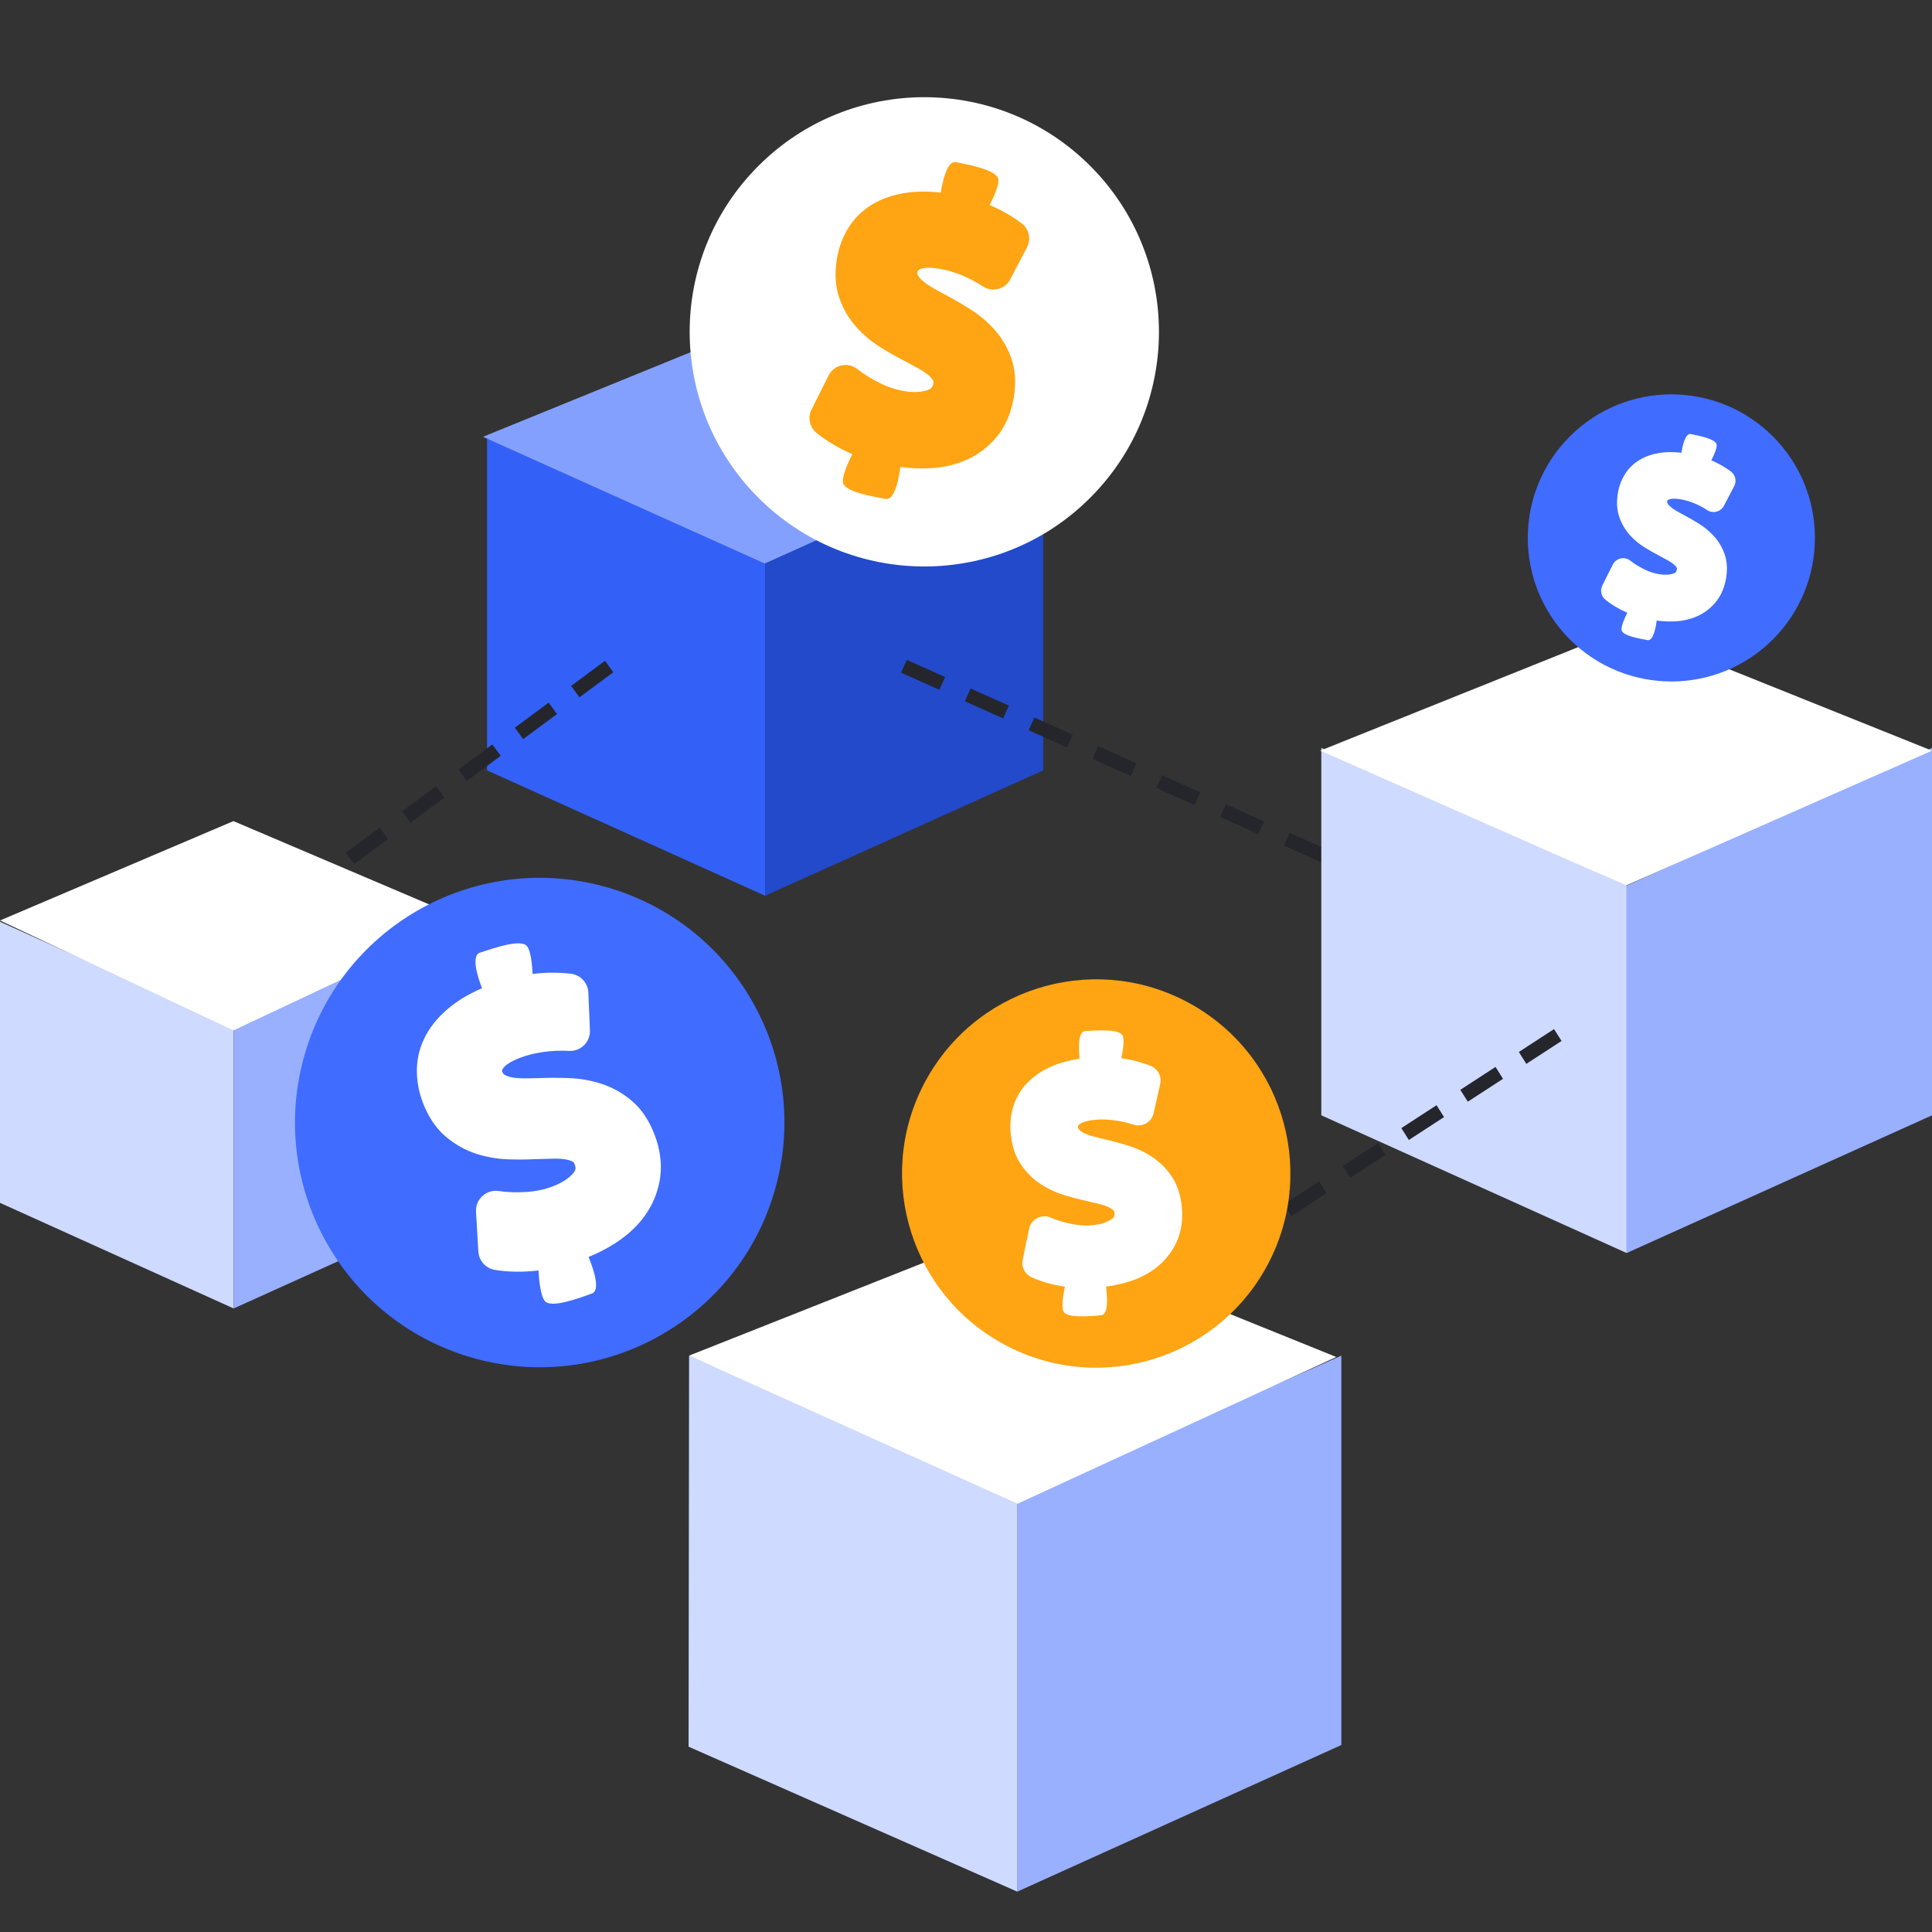
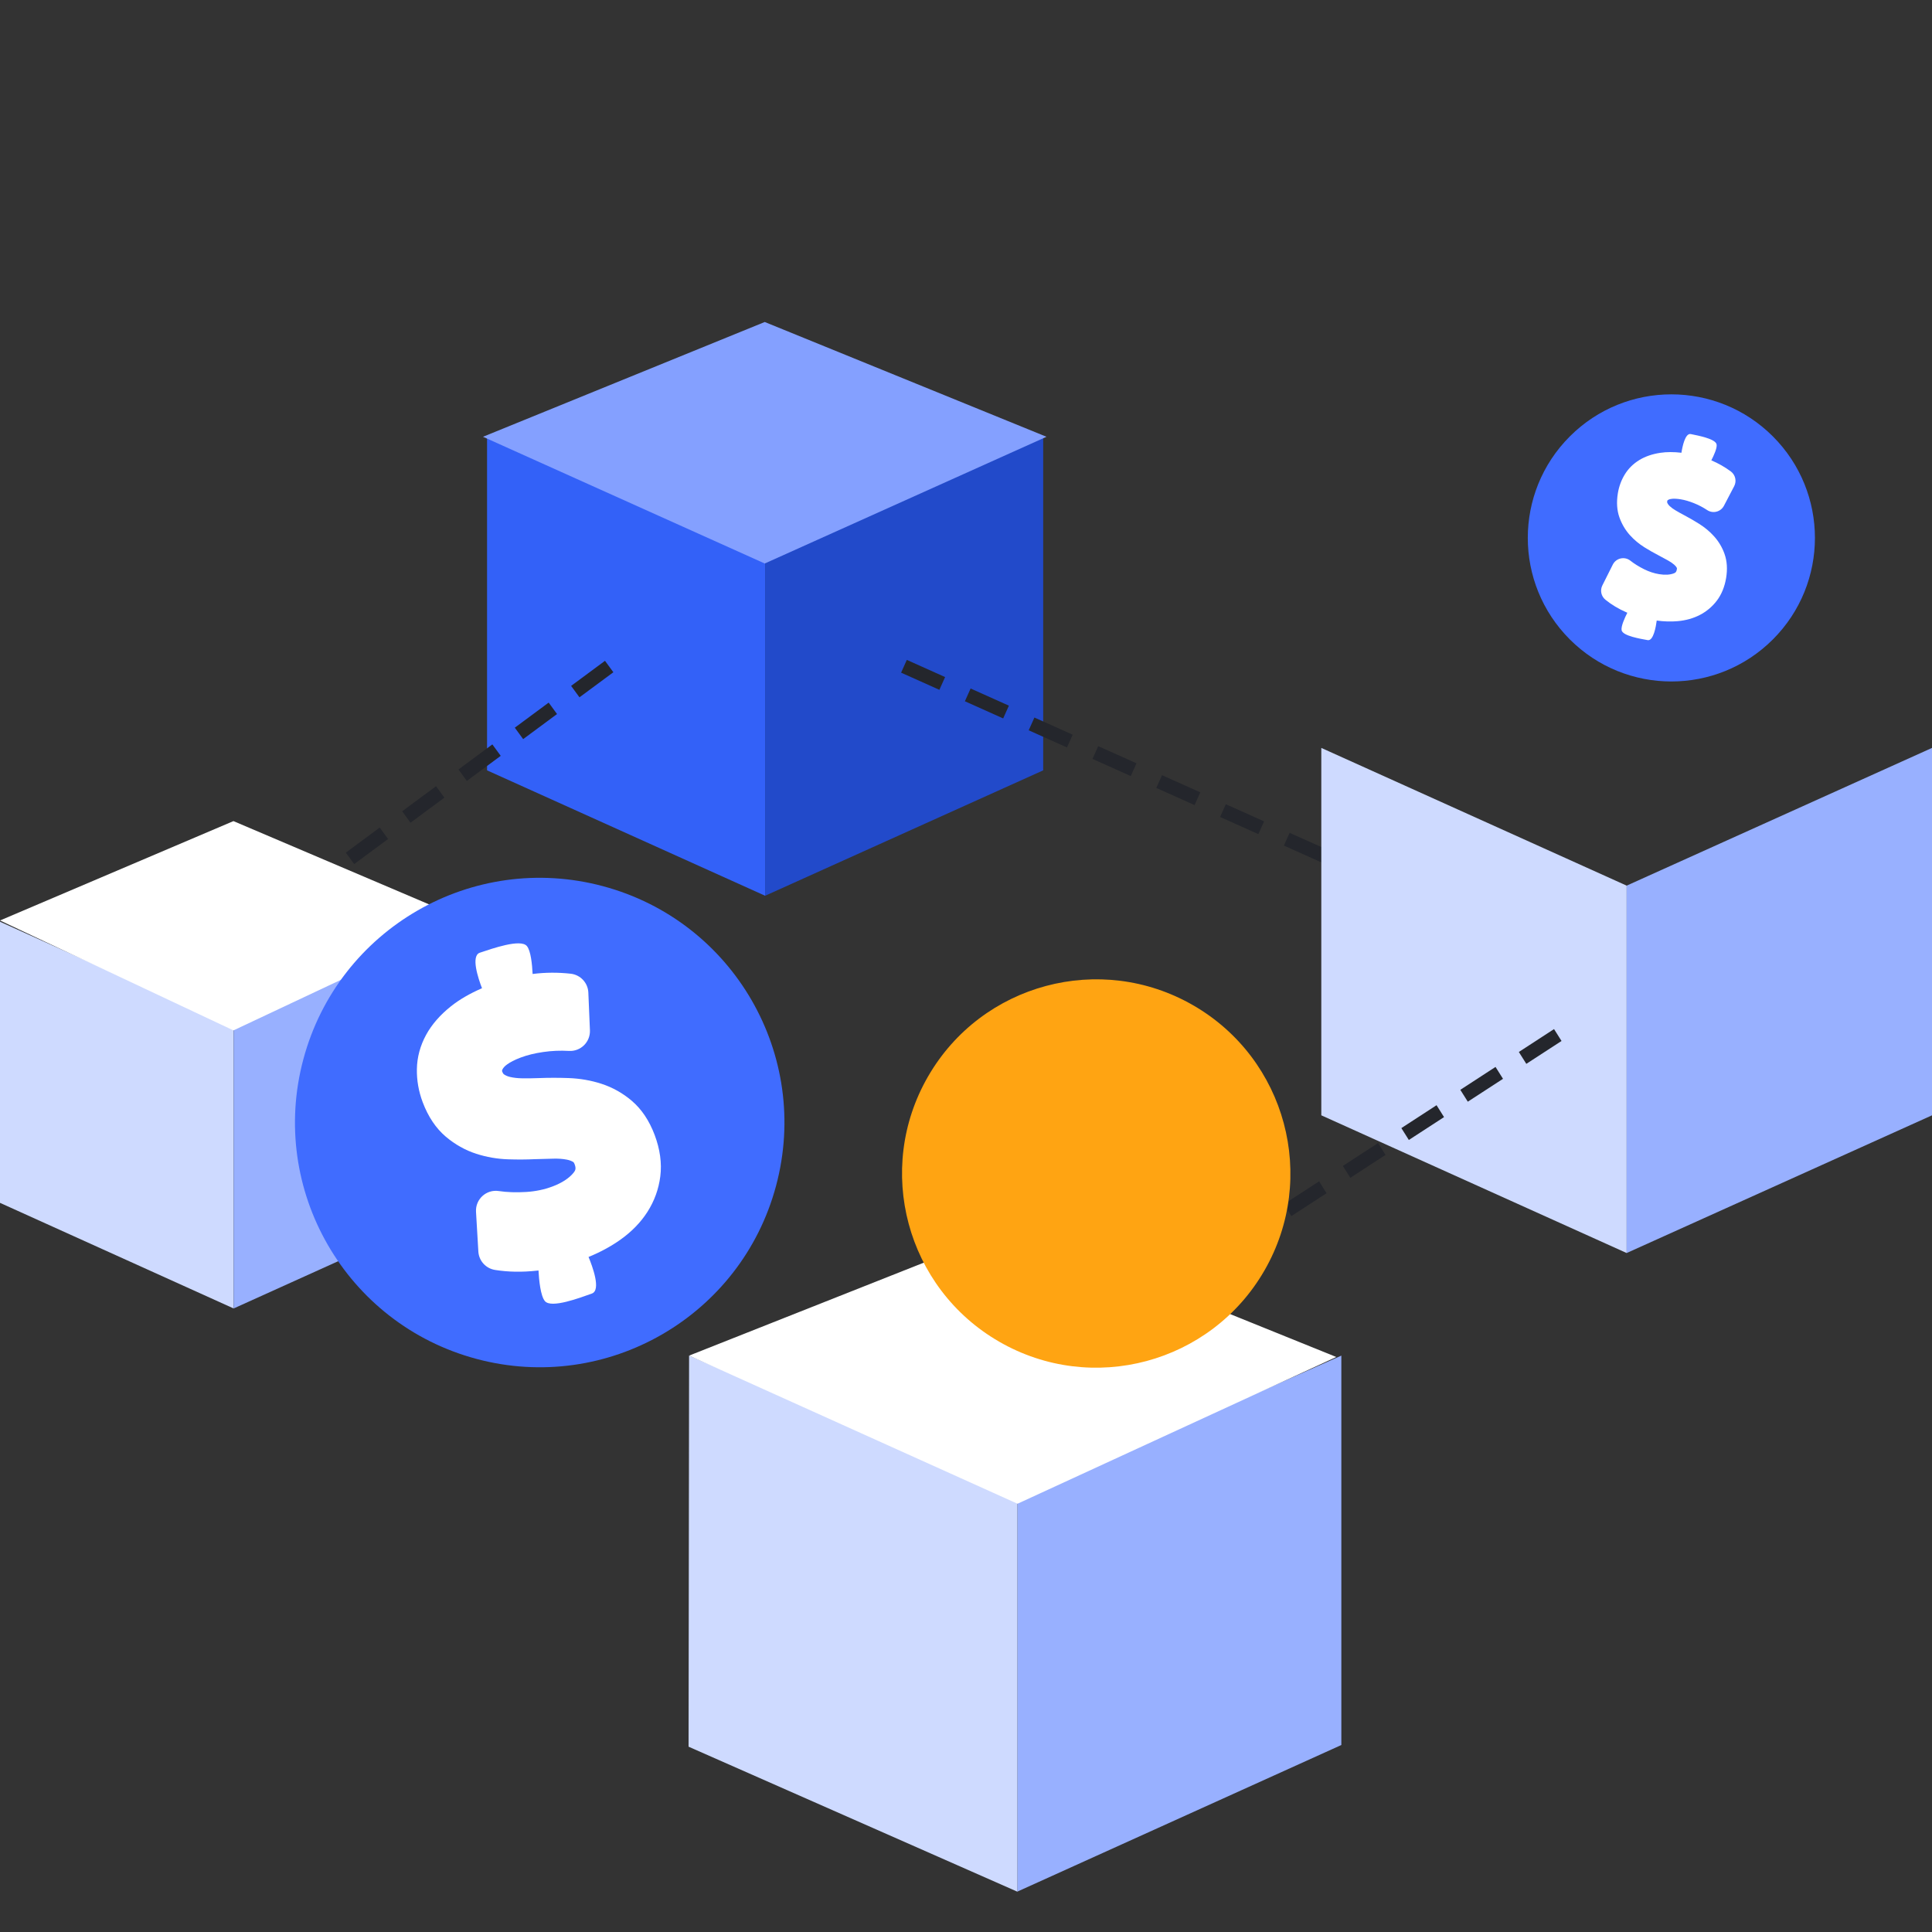
<svg xmlns="http://www.w3.org/2000/svg" width="150" height="150" viewBox="0 0 150 150" fill="none">
  <rect x="0" y="0" width="150" height="150" fill="#333333" stroke="none" />
  <g clip-path="url(#clip0_418_3207)">
    <path d="M59.404 69.546L37.815 59.81V33.848L59.404 43.618V69.546Z" fill="#3361F8" />
    <path d="M59.404 69.546L80.994 59.81V33.848L59.404 43.618V69.546Z" fill="#224ACA" />
    <path d="M37.5 33.911L59.375 43.75L81.25 33.911L59.375 25L37.5 33.911Z" fill="#84A0FF" />
    <path d="M122.022 75.762L119.494 74.6L119.938 73.61L122.466 74.771L122.022 75.762ZM117.479 73.712L114.507 72.38L114.951 71.389L117.923 72.722L117.479 73.712ZM112.559 71.492L109.587 70.159L110.032 69.169L113.004 70.501L112.559 71.492ZM107.606 69.237L104.634 67.905L105.078 66.914L108.05 68.246L107.606 69.237ZM102.653 66.983L99.681 65.65L100.125 64.66L103.097 65.992L102.653 66.983ZM97.7 64.762L94.728 63.43L95.172 62.439L98.144 63.771L97.7 64.762ZM92.746 62.507L89.774 61.175L90.218 60.184L93.19 61.517L92.746 62.507ZM87.793 60.253L84.821 58.921L85.265 57.93L88.237 59.262L87.793 60.253ZM82.84 58.032L79.868 56.7L80.312 55.709L83.284 57.042L82.84 58.032ZM77.886 55.778L74.914 54.446L75.358 53.455L78.33 54.787L77.886 55.778ZM72.933 53.557L69.961 52.225L70.405 51.234L73.377 52.567L72.933 53.557Z" fill="#24262C" />
    <path d="M15.68 75.866L15.031 74.978L16.363 73.987L17.013 74.876L15.68 75.866ZM18.789 73.578L18.14 72.689L20.77 70.742L21.419 71.63L18.789 73.578ZM23.162 70.332L22.512 69.444L25.143 67.497L25.792 68.385L23.162 70.332ZM27.5 67.087L26.851 66.199L29.481 64.252L30.13 65.14L27.5 67.087ZM31.872 63.876L31.224 62.988L33.854 61.041L34.503 61.929L31.872 63.876ZM36.245 60.631L35.596 59.742L38.226 57.795L38.876 58.683L36.245 60.631ZM40.618 57.385L39.969 56.497L42.599 54.55L43.248 55.438L40.618 57.385ZM44.99 54.14L44.341 53.252L46.972 51.305L47.621 52.193L44.99 54.14Z" fill="#24262C" />
    <path d="M18.139 101.588L0 93.389V71.561L18.139 79.759V101.588Z" fill="#CEDAFF" />
    <path d="M18.141 101.588L36.28 93.389V71.561L18.141 79.759V101.588Z" fill="#98B0FF" />
    <path d="M0 71.466L18.125 80L36.25 71.466L18.125 63.75L0 71.466Z" fill="white" />
    <path d="M126.294 97.285L102.586 86.593V58.068L126.294 68.761V97.285Z" fill="#CEDAFF" />
    <path d="M126.293 97.285L150.001 86.593V58.068L126.293 68.761V97.285Z" fill="#98B0FF" />
-     <path d="M102.5 58.282L126.25 68.75L150 58.282L126.25 48.75L102.5 58.282Z" fill="white" />
    <path d="M91.174 100.327L90.594 99.404L93.327 97.628L93.907 98.55L91.174 100.327ZM95.718 97.389L95.137 96.466L97.87 94.69L98.451 95.612L95.718 97.389ZM100.261 94.417L99.68 93.494L102.413 91.718L102.994 92.64L100.261 94.417ZM104.839 91.445L104.258 90.522L106.991 88.746L107.572 89.668L104.839 91.445ZM109.382 88.507L108.801 87.585L111.534 85.808L112.115 86.731L109.382 88.507ZM113.96 85.535L113.379 84.613L116.112 82.836L116.693 83.759L113.96 85.535ZM118.503 82.597L117.922 81.675L120.655 79.898L121.236 80.821L118.503 82.597Z" fill="#24262C" />
    <path d="M60.252 92.07C62.968 81.936 56.954 71.519 46.82 68.804C36.685 66.088 26.269 72.102 23.553 82.237C20.838 92.371 26.852 102.787 36.986 105.503C47.12 108.218 57.537 102.204 60.252 92.07Z" fill="#406CFF" />
    <path d="M49.065 85.477C48.359 84.874 47.56 84.425 46.693 84.144C45.884 83.881 45.026 83.733 44.144 83.701C43.369 83.673 42.6 83.673 41.859 83.702C41.42 83.72 40.978 83.725 40.549 83.72C40.204 83.716 39.887 83.681 39.604 83.615C39.412 83.57 39.254 83.503 39.121 83.407C39.065 83.366 39.02 83.27 38.992 83.198C38.974 83.149 38.955 83.102 39.07 82.929C39.135 82.832 39.422 82.486 40.436 82.104C40.935 81.916 41.522 81.773 42.178 81.678C42.839 81.581 43.51 81.554 44.171 81.593C45.082 81.648 45.839 80.903 45.802 79.991L45.679 77.066C45.648 76.308 45.068 75.687 44.316 75.6C43.335 75.489 42.338 75.494 41.352 75.619C41.316 74.88 41.213 73.826 40.911 73.456C40.428 72.86 38.18 73.662 37.258 73.967C36.54 74.203 37.127 75.96 37.423 76.726C36.483 77.133 35.675 77.601 35.019 78.122C34.174 78.794 33.524 79.539 33.086 80.34C32.626 81.181 32.383 82.077 32.367 83C32.35 83.87 32.502 84.737 32.818 85.575C33.243 86.702 33.846 87.603 34.613 88.252C35.332 88.859 36.128 89.306 36.981 89.581C37.78 89.838 38.612 89.982 39.454 90.009C40.188 90.033 40.883 90.029 41.519 89.998L42.988 89.958C43.354 89.949 43.694 89.973 44 90.032C44.214 90.074 44.388 90.14 44.52 90.227C44.539 90.239 44.575 90.29 44.612 90.387C44.737 90.717 44.684 90.865 44.529 91.055C44.175 91.485 43.627 91.842 42.898 92.117C42.264 92.356 41.576 92.5 40.853 92.544C40.082 92.591 39.364 92.568 38.72 92.472C37.755 92.329 36.901 93.109 36.958 94.085L37.139 97.167C37.181 97.888 37.718 98.482 38.431 98.597C39.45 98.761 40.545 98.779 41.686 98.653C41.726 98.649 41.767 98.644 41.808 98.639C41.847 99.368 41.964 100.615 42.308 101.019C42.804 101.605 45.034 100.756 45.95 100.432C46.692 100.17 45.988 98.295 45.694 97.591C46.599 97.221 47.423 96.775 48.148 96.264C49.027 95.642 49.739 94.914 50.262 94.097C50.803 93.254 51.141 92.322 51.266 91.329C51.394 90.313 51.246 89.233 50.827 88.116C50.41 87.009 49.817 86.121 49.065 85.479L49.065 85.477Z" fill="white" />
    <path d="M79 146.875L53.461 135.613L53.5 105.25L79 116.25V146.875Z" fill="#CEDAFF" />
    <path d="M79 146.858L104.142 135.482V105.25L79 116.391V146.858Z" fill="#98B0FF" />
-     <path d="M53.5 105.25L79 116.75L103.748 105.356L78.748 95.25L53.5 105.25Z" fill="white" />
+     <path d="M53.5 105.25L79 116.75L103.748 105.356L78.748 95.25L53.5 105.25" fill="white" />
    <path d="M137.646 49.645C141.999 45.292 141.999 38.235 137.646 33.882C133.293 29.529 126.235 29.529 121.882 33.882C117.529 38.235 117.529 45.292 121.882 49.645C126.235 53.998 133.293 53.998 137.646 49.645Z" fill="#406CFF" />
    <path d="M133.895 43.013C133.713 42.5 133.438 42.038 133.08 41.64C132.747 41.269 132.354 40.942 131.915 40.667C131.529 40.425 131.139 40.2 130.754 39.997C130.525 39.877 130.299 39.751 130.083 39.622C129.908 39.519 129.757 39.408 129.633 39.292C129.549 39.212 129.488 39.132 129.449 39.044C129.432 39.007 129.437 38.945 129.444 38.9C129.449 38.87 129.454 38.841 129.563 38.786C129.625 38.756 129.872 38.665 130.499 38.768C130.808 38.819 131.148 38.918 131.51 39.062C131.874 39.207 132.223 39.39 132.547 39.604C132.994 39.899 133.597 39.743 133.846 39.268L134.642 37.746C134.848 37.352 134.736 36.866 134.379 36.601C133.913 36.257 133.405 35.967 132.867 35.741C133.066 35.355 133.323 34.789 133.278 34.513C133.207 34.068 131.83 33.816 131.271 33.701C130.837 33.61 130.62 34.675 130.546 35.151C129.949 35.082 129.401 35.083 128.915 35.155C128.288 35.248 127.74 35.437 127.282 35.715C126.801 36.008 126.415 36.391 126.136 36.855C125.872 37.293 125.695 37.778 125.61 38.296C125.495 38.994 125.537 39.629 125.736 40.184C125.924 40.703 126.197 41.164 126.55 41.554C126.88 41.919 127.261 42.236 127.681 42.497C128.047 42.724 128.401 42.926 128.733 43.097L129.492 43.508C129.681 43.61 129.846 43.722 129.984 43.842C130.081 43.926 130.15 44.011 130.191 44.093C130.197 44.105 130.201 44.142 130.191 44.202C130.158 44.407 130.088 44.466 129.953 44.517C129.647 44.632 129.264 44.652 128.813 44.578C128.42 44.514 128.029 44.385 127.648 44.195C127.243 43.993 126.885 43.771 126.585 43.533C126.137 43.177 125.474 43.323 125.217 43.835L124.405 45.455C124.215 45.833 124.313 46.293 124.642 46.561C125.111 46.943 125.662 47.273 126.279 47.544C126.301 47.554 126.323 47.563 126.346 47.572C126.151 47.955 125.845 48.622 125.901 48.929C125.981 49.372 127.363 49.595 127.924 49.699C128.378 49.784 128.57 48.624 128.627 48.18C129.196 48.258 129.745 48.273 130.264 48.226C130.893 48.168 131.468 48.007 131.974 47.745C132.496 47.475 132.942 47.101 133.296 46.633C133.659 46.154 133.901 45.562 134.016 44.871C134.129 44.187 134.088 43.561 133.894 43.014L133.895 43.013Z" fill="white" />
-     <path d="M84.645 38.645C91.76 31.531 91.76 19.996 84.645 12.882C77.531 5.767 65.996 5.767 58.882 12.882C51.767 19.996 51.767 31.531 58.882 38.645C65.996 45.76 77.531 45.76 84.645 38.645Z" fill="white" />
-     <path d="M78.515 27.807C78.218 26.968 77.769 26.213 77.184 25.563C76.638 24.956 75.997 24.422 75.279 23.972C74.649 23.577 74.01 23.209 73.382 22.878C73.008 22.682 72.638 22.475 72.285 22.265C72 22.096 71.753 21.915 71.55 21.725C71.412 21.595 71.313 21.464 71.248 21.32C71.222 21.259 71.23 21.158 71.241 21.085C71.25 21.035 71.257 20.987 71.436 20.898C71.536 20.849 71.941 20.7 72.966 20.869C73.47 20.952 74.026 21.114 74.617 21.35C75.212 21.587 75.783 21.886 76.313 22.235C77.043 22.717 78.029 22.462 78.435 21.687L79.736 19.198C80.073 18.554 79.89 17.76 79.306 17.327C78.545 16.765 77.714 16.291 76.836 15.921C77.16 15.291 77.58 14.366 77.507 13.914C77.391 13.188 75.14 12.776 74.228 12.587C73.518 12.439 73.163 14.179 73.042 14.957C72.066 14.844 71.171 14.846 70.376 14.964C69.352 15.116 68.455 15.424 67.707 15.879C66.921 16.357 66.291 16.985 65.834 17.743C65.403 18.458 65.114 19.25 64.974 20.098C64.787 21.238 64.856 22.276 65.181 23.183C65.487 24.031 65.934 24.784 66.511 25.422C67.051 26.018 67.673 26.537 68.359 26.963C68.957 27.335 69.537 27.665 70.079 27.944L71.319 28.615C71.628 28.783 71.898 28.966 72.124 29.162C72.282 29.299 72.395 29.437 72.462 29.572C72.472 29.592 72.478 29.651 72.462 29.75C72.407 30.084 72.293 30.181 72.073 30.265C71.573 30.452 70.947 30.486 70.209 30.365C69.568 30.259 68.927 30.049 68.306 29.739C67.643 29.409 67.058 29.045 66.569 28.656C65.836 28.075 64.753 28.313 64.333 29.151L63.004 31.797C62.694 32.416 62.855 33.168 63.392 33.605C64.159 34.229 65.06 34.769 66.068 35.212C66.103 35.228 66.14 35.243 66.177 35.259C65.859 35.883 65.359 36.974 65.451 37.475C65.582 38.2 67.841 38.563 68.757 38.734C69.499 38.872 69.813 36.977 69.906 36.251C70.835 36.378 71.733 36.404 72.581 36.326C73.609 36.231 74.549 35.968 75.375 35.541C76.23 35.099 76.957 34.487 77.537 33.723C78.13 32.941 78.525 31.972 78.712 30.844C78.897 29.725 78.831 28.703 78.514 27.809L78.515 27.807Z" fill="#FFA412" />
    <path d="M98.166 98.649C102.328 91.438 99.858 82.219 92.648 78.056C85.438 73.893 76.218 76.363 72.055 83.574C67.892 90.784 70.363 100.004 77.573 104.166C84.783 108.329 94.003 105.859 98.166 98.649Z" fill="#FFA412" />
-     <path d="M90.945 91.297C90.527 90.691 90.007 90.183 89.4 89.788C88.834 89.421 88.207 89.131 87.537 88.925C86.949 88.745 86.359 88.587 85.786 88.457C85.445 88.38 85.106 88.294 84.778 88.202C84.514 88.128 84.278 88.036 84.075 87.927C83.937 87.853 83.83 87.77 83.747 87.669C83.713 87.626 83.698 87.543 83.691 87.482C83.687 87.441 83.683 87.401 83.807 87.292C83.876 87.231 84.168 87.025 85.023 86.94C85.444 86.899 85.923 86.909 86.446 86.971C86.972 87.033 87.492 87.15 87.991 87.315C88.678 87.544 89.411 87.129 89.57 86.423L90.077 84.155C90.208 83.568 89.892 82.972 89.332 82.751C88.603 82.465 87.838 82.264 87.057 82.157C87.181 81.584 87.319 80.754 87.163 80.408C86.915 79.853 85.028 80.006 84.258 80.05C83.659 80.084 83.748 81.551 83.818 82.199C83.014 82.317 82.298 82.51 81.688 82.775C80.903 83.116 80.252 83.554 79.751 84.078C79.225 84.629 78.856 85.265 78.653 85.969C78.462 86.633 78.4 87.328 78.47 88.035C78.565 88.987 78.842 89.802 79.297 90.457C79.723 91.07 80.242 91.576 80.839 91.962C81.398 92.323 82.006 92.604 82.646 92.797C83.204 92.967 83.738 93.107 84.231 93.213L85.366 93.484C85.648 93.552 85.904 93.641 86.126 93.749C86.282 93.825 86.402 93.911 86.485 94.005C86.497 94.018 86.514 94.064 86.523 94.147C86.55 94.426 86.48 94.528 86.322 94.641C85.962 94.898 85.469 95.06 84.853 95.121C84.318 95.174 83.761 95.143 83.198 95.028C82.598 94.906 82.052 94.741 81.578 94.534C80.867 94.227 80.053 94.65 79.896 95.409L79.402 97.809C79.286 98.37 79.576 98.936 80.099 99.17C80.846 99.505 81.681 99.744 82.582 99.882C82.613 99.887 82.646 99.891 82.679 99.896C82.559 100.463 82.392 101.443 82.573 101.823C82.833 102.374 84.716 102.181 85.485 102.121C86.108 102.073 85.953 100.491 85.872 99.891C86.642 99.793 87.365 99.621 88.026 99.377C88.827 99.082 89.522 98.67 90.091 98.151C90.68 97.615 91.13 96.971 91.43 96.236C91.736 95.483 91.844 94.624 91.753 93.683C91.661 92.748 91.389 91.945 90.944 91.299L90.945 91.297Z" fill="white" />
  </g>
  <defs>
    <clipPath id="clip0_418_3207">
      <rect width="150" height="150" fill="white" />
    </clipPath>
  </defs>
</svg>